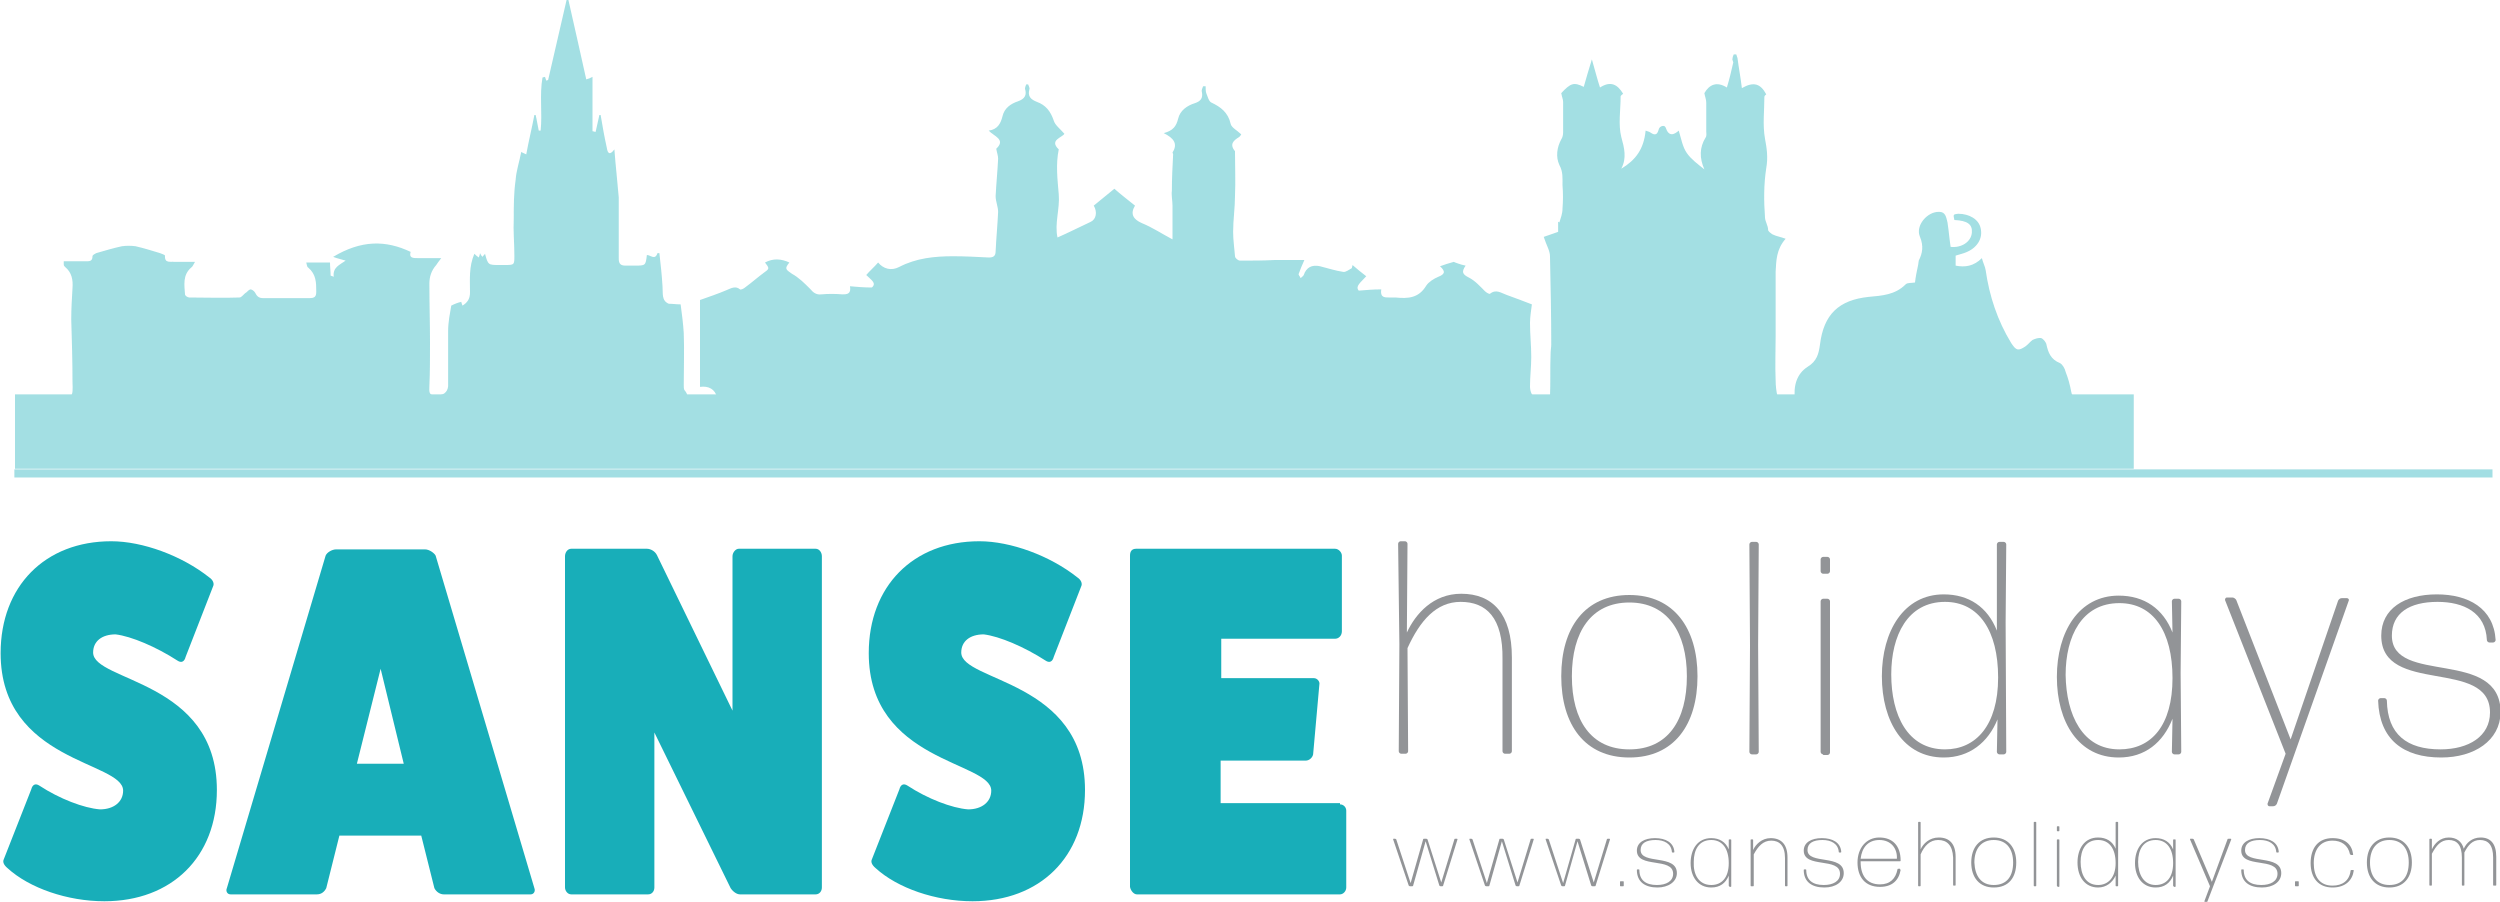
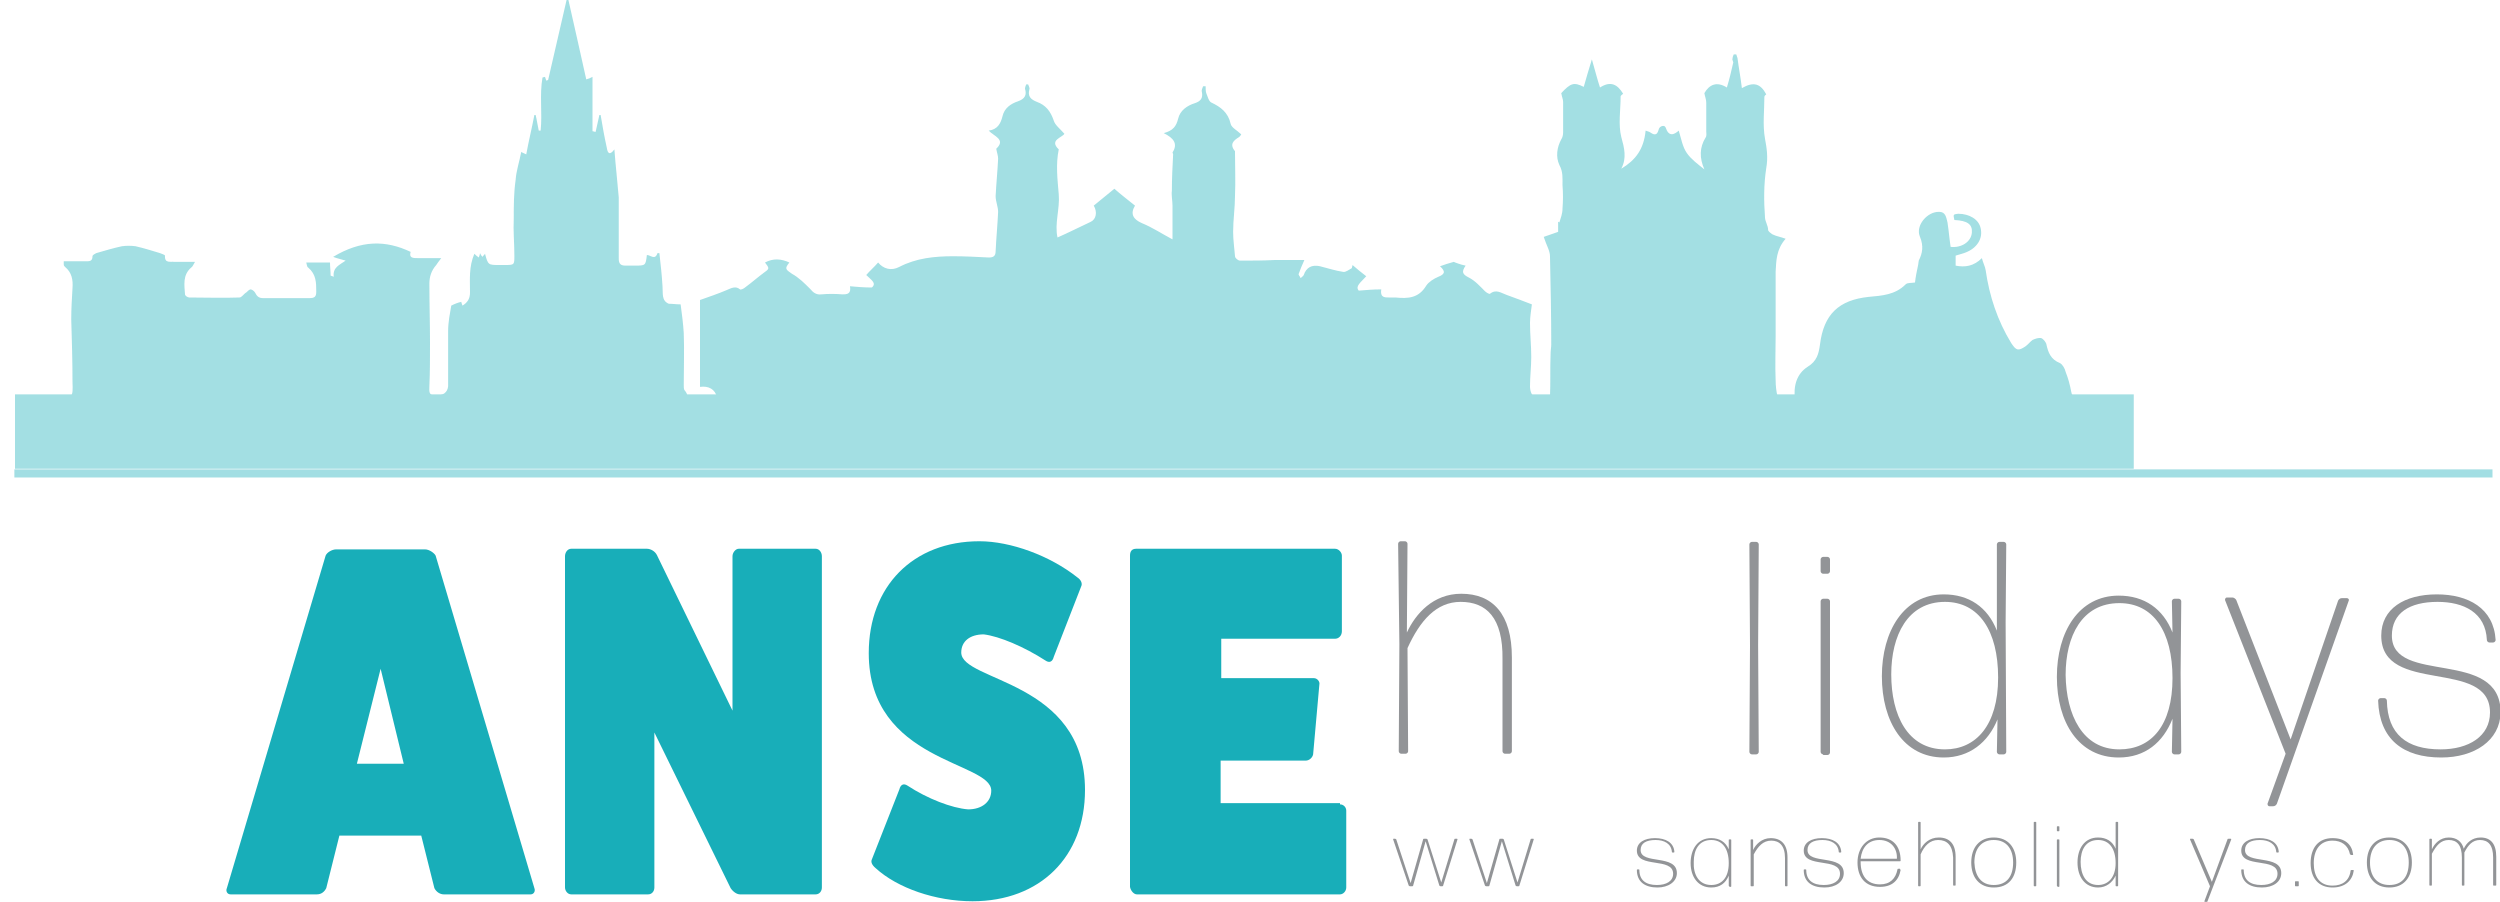
<svg xmlns="http://www.w3.org/2000/svg" version="1.1" id="Layer_1" x="0px" y="0px" viewBox="0 0 400 144.3" style="enable-background:new 0 0 400 144.3;" xml:space="preserve">
  <style type="text/css">
	.st0{fill:#929497;}
	.st1{opacity:0.4;}
	.st2{fill:#18AEB9;}
	.st3{opacity:0.4;fill:#18AEB9;}
</style>
  <g>
    <g>
      <g>
        <path class="st0" d="M230.5,141.8c-0.1,0-0.2-0.1-0.2-0.1l-2.2-7.1l-2,7.1c0,0.1-0.1,0.1-0.2,0.1h-0.3c-0.1,0-0.2-0.1-0.2-0.1     l-2.5-7.4c0-0.1,0-0.1,0.1-0.1h0.2c0.1,0,0.2,0.1,0.2,0.1l2.3,7l2-7c0-0.1,0.1-0.1,0.2-0.1h0.3c0.1,0,0.2,0.1,0.2,0.1l2.2,6.9     l2.1-6.9c0-0.1,0.1-0.1,0.2-0.1h0.2c0.1,0,0.1,0.1,0.1,0.1l-2.3,7.4c0,0.1-0.1,0.1-0.2,0.1H230.5z" />
        <path class="st0" d="M242.7,141.8c-0.1,0-0.2-0.1-0.2-0.1l-2.2-7.1l-2,7.1c0,0.1-0.1,0.1-0.2,0.1h-0.3c-0.1,0-0.2-0.1-0.2-0.1     l-2.5-7.4c0-0.1,0-0.1,0.1-0.1h0.2c0.1,0,0.2,0.1,0.2,0.1l2.3,7l2-7c0-0.1,0.1-0.1,0.2-0.1h0.3c0.1,0,0.2,0.1,0.2,0.1l2.2,6.9     l2.1-6.9c0-0.1,0.1-0.1,0.2-0.1h0.2c0.1,0,0.1,0.1,0.1,0.1l-2.3,7.4c0,0.1-0.1,0.1-0.2,0.1H242.7z" />
-         <path class="st0" d="M254.8,141.8c-0.1,0-0.2-0.1-0.2-0.1l-2.2-7.1l-2,7.1c0,0.1-0.1,0.1-0.2,0.1H250c-0.1,0-0.2-0.1-0.2-0.1     l-2.5-7.4c0-0.1,0-0.1,0.1-0.1h0.2c0.1,0,0.2,0.1,0.2,0.1l2.3,7l2-7c0-0.1,0.1-0.1,0.2-0.1h0.3c0.1,0,0.2,0.1,0.2,0.1l2.2,6.9     l2.1-6.9c0-0.1,0.1-0.1,0.2-0.1h0.2c0.1,0,0.1,0.1,0.1,0.1l-2.3,7.4c0,0.1-0.1,0.1-0.2,0.1H254.8z" />
-         <path class="st0" d="M259.3,141.8c-0.1,0-0.1-0.1-0.1-0.1v-0.6c0-0.1,0.1-0.1,0.1-0.1h0.4c0.1,0,0.1,0.1,0.1,0.1v0.6     c0,0.1-0.1,0.1-0.1,0.1H259.3z" />
        <path class="st0" d="M265.2,142c-2,0-3.3-0.9-3.3-2.8c0-0.1,0.1-0.1,0.1-0.1h0.2c0.1,0,0.1,0.1,0.1,0.1c0,1.6,1,2.4,2.8,2.4     c1.5,0,2.6-0.6,2.6-1.8c0-2.7-5.8-0.8-5.8-3.7c0-1.3,1.2-2,2.9-2c1.7,0,3,0.7,3.1,2.2c0,0.1-0.1,0.1-0.1,0.1h-0.2     c-0.1,0-0.1-0.1-0.1-0.1c-0.1-1.3-1.2-1.9-2.6-1.9c-1.5,0-2.4,0.5-2.4,1.6c0,2.4,5.8,0.6,5.8,3.7     C268.3,141.1,266.9,142,265.2,142z" />
        <path class="st0" d="M276.7,141.8c-0.1,0-0.1-0.1-0.1-0.1l0-1.6c-0.5,1.2-1.4,1.9-2.8,1.9c-2.1,0-3.3-1.7-3.3-3.9     c0-2.2,1.1-4,3.3-4c1.3,0,2.3,0.6,2.8,1.8l0-1.5c0-0.1,0.1-0.1,0.1-0.1h0.2c0.1,0,0.1,0.1,0.1,0.1l0,3.5l0,3.9     c0,0.1-0.1,0.1-0.1,0.1H276.7z M273.8,141.6c1.7,0,2.8-1.2,2.8-3.5c0-2.3-1-3.7-2.8-3.7c-2,0-2.8,1.6-2.8,3.5     C270.9,139.9,271.8,141.6,273.8,141.6z" />
        <path class="st0" d="M280.2,141.8c-0.1,0-0.1-0.1-0.1-0.1l0-3.1l0-4.2c0-0.1,0.1-0.1,0.1-0.1h0.2c0.1,0,0.1,0.1,0.1,0.1l0,1.6     c0.4-0.9,1.4-1.9,2.8-1.9c1.7,0,2.7,1,2.7,3.1v1.4l0,3.1c0,0.1-0.1,0.1-0.1,0.1h-0.2c-0.1,0-0.1-0.1-0.1-0.1l0-3.1v-1.3     c0-2-0.9-2.8-2.2-2.8c-1.3,0-2.1,0.9-2.8,2.2v1.9l0,3.1c0,0.1-0.1,0.1-0.1,0.1H280.2z" />
        <path class="st0" d="M291.9,142c-2,0-3.3-0.9-3.3-2.8c0-0.1,0.1-0.1,0.1-0.1h0.2c0.1,0,0.1,0.1,0.1,0.1c0,1.6,1,2.4,2.8,2.4     c1.5,0,2.6-0.6,2.6-1.8c0-2.7-5.8-0.8-5.8-3.7c0-1.3,1.2-2,2.9-2c1.7,0,3,0.7,3.1,2.2c0,0.1-0.1,0.1-0.1,0.1h-0.2     c-0.1,0-0.1-0.1-0.1-0.1c-0.1-1.3-1.2-1.9-2.6-1.9c-1.5,0-2.4,0.5-2.4,1.6c0,2.4,5.8,0.6,5.8,3.7C295,141.1,293.7,142,291.9,142z     " />
        <path class="st0" d="M304,139.1c0.1,0,0.1,0.1,0.1,0.1c-0.3,1.7-1.4,2.7-3.3,2.7c-2.4,0-3.6-1.6-3.6-3.9c0-2.3,1.4-4,3.5-4     c2.1,0,3.4,1.3,3.4,3.7c0,0.1-0.1,0.1-0.1,0.1h-6.3v0.1c0,2.2,1,3.6,3.1,3.6c1.6,0,2.5-0.9,2.8-2.4c0-0.1,0.1-0.1,0.2-0.1H304z      M300.7,134.4c-1.8,0-2.8,1.2-3,3h5.8C303.6,135.8,302.6,134.4,300.7,134.4z" />
        <path class="st0" d="M310.1,134.4c-1.3,0-2.2,0.9-2.8,2.3l0,5c0,0.1-0.1,0.1-0.1,0.1H307c-0.1,0-0.1-0.1-0.1-0.1l0-5.2l0-4.9     c0-0.1,0.1-0.1,0.1-0.1h0.2c0.1,0,0.1,0.1,0.1,0.1l0,4.3c0.4-0.9,1.4-1.9,2.9-1.9c1.7,0,2.7,1,2.7,3.1v1.4l0,3.1     c0,0.1-0.1,0.1-0.1,0.1h-0.2c-0.1,0-0.1-0.1-0.1-0.1l0-3.1v-1.3C312.4,135.2,311.5,134.4,310.1,134.4z" />
        <path class="st0" d="M319,142c-2.3,0-3.6-1.6-3.6-4c0-2.4,1.3-4,3.6-4c2.3,0,3.6,1.6,3.6,4C322.6,140.4,321.4,142,319,142z      M319,141.6c2.1,0,3.1-1.4,3.1-3.6c0-2.1-1-3.6-3.1-3.6c-2,0-3.1,1.4-3.1,3.6C316,140.2,317,141.6,319,141.6z" />
        <path class="st0" d="M325.5,141.8c-0.1,0-0.1-0.1-0.1-0.1l0-5.2l0-4.9c0-0.1,0.1-0.1,0.1-0.1h0.2c0.1,0,0.1,0.1,0.1,0.1l0,4.9     l0,5.2c0,0.1-0.1,0.1-0.1,0.1H325.5z" />
        <path class="st0" d="M329.2,133c-0.1,0-0.1-0.1-0.1-0.1v-0.6c0-0.1,0.1-0.1,0.1-0.1h0.2c0.1,0,0.1,0.1,0.1,0.1v0.6     c0,0.1-0.1,0.1-0.1,0.1H329.2z M329.2,141.8c-0.1,0-0.1-0.1-0.1-0.1l0-3.9l0-3.4c0-0.1,0.1-0.1,0.1-0.1h0.2     c0.1,0,0.1,0.1,0.1,0.1l0,3.4l0,4c0,0.1-0.1,0.1-0.1,0.1H329.2z" />
        <path class="st0" d="M338.6,141.8c-0.1,0-0.1-0.1-0.1-0.1l0-1.6c-0.5,1.1-1.5,1.9-2.8,1.9c-2.1,0-3.3-1.7-3.3-4     c0-2.2,1.1-4,3.3-4c1.3,0,2.3,0.6,2.8,1.8l0-4.2c0-0.1,0.1-0.1,0.1-0.1h0.2c0.1,0,0.1,0.1,0.1,0.1l0,3.8l0,6.3     c0,0.1-0.1,0.1-0.1,0.1H338.6z M335.7,141.6c1.6,0,2.8-1.2,2.8-3.5c0-2.3-1-3.7-2.8-3.7c-2,0-2.8,1.6-2.8,3.5     C332.9,139.9,333.7,141.6,335.7,141.6z" />
-         <path class="st0" d="M347.8,141.8c-0.1,0-0.1-0.1-0.1-0.1l0-1.6c-0.5,1.2-1.4,1.9-2.8,1.9c-2.1,0-3.3-1.7-3.3-3.9     c0-2.2,1.1-4,3.3-4c1.3,0,2.3,0.6,2.8,1.8l0-1.5c0-0.1,0.1-0.1,0.1-0.1h0.2c0.1,0,0.1,0.1,0.1,0.1l0,3.5l0,3.9     c0,0.1-0.1,0.1-0.1,0.1H347.8z M344.9,141.6c1.7,0,2.8-1.2,2.8-3.5c0-2.3-1-3.7-2.8-3.7c-2,0-2.8,1.6-2.8,3.5     C342.1,139.9,343,141.6,344.9,141.6z" />
        <path class="st0" d="M353.2,144.2c0,0.1-0.1,0.1-0.2,0.1h-0.2c-0.1,0-0.1-0.1-0.1-0.1l0.9-2.4l-3.2-7.5c0-0.1,0-0.1,0.1-0.1h0.3     c0.1,0,0.2,0.1,0.2,0.1l2.9,6.8l2.5-6.8c0-0.1,0.1-0.1,0.2-0.1h0.3c0.1,0,0.1,0.1,0.1,0.1L353.2,144.2z" />
        <path class="st0" d="M361.9,142c-2,0-3.3-0.9-3.3-2.8c0-0.1,0.1-0.1,0.1-0.1h0.2c0.1,0,0.1,0.1,0.1,0.1c0,1.6,1,2.4,2.8,2.4     c1.5,0,2.6-0.6,2.6-1.8c0-2.7-5.8-0.8-5.8-3.7c0-1.3,1.2-2,2.9-2c1.7,0,3,0.7,3.1,2.2c0,0.1-0.1,0.1-0.1,0.1h-0.2     c-0.1,0-0.1-0.1-0.1-0.1c-0.1-1.3-1.2-1.9-2.6-1.9c-1.5,0-2.4,0.5-2.4,1.6c0,2.4,5.8,0.6,5.8,3.7C365,141.1,363.7,142,361.9,142z     " />
        <path class="st0" d="M367.3,141.8c-0.1,0-0.1-0.1-0.1-0.1v-0.6c0-0.1,0.1-0.1,0.1-0.1h0.4c0.1,0,0.1,0.1,0.1,0.1v0.6     c0,0.1-0.1,0.1-0.1,0.1H367.3z" />
        <path class="st0" d="M373.2,142c-2.3,0-3.5-1.6-3.5-3.9c0-2.4,1.2-4,3.5-4c2,0,3.1,1,3.3,2.6c0,0.1,0,0.1-0.1,0.1h-0.2     c-0.1,0-0.1-0.1-0.2-0.1c-0.3-1.5-1.4-2.2-2.8-2.2c-2,0-3,1.5-3,3.6c0,2.1,0.9,3.6,3,3.6c1.6,0,2.7-0.8,2.9-2.4     c0-0.1,0.1-0.1,0.2-0.1h0.2c0.1,0,0.1,0.1,0.1,0.1C376.4,140.8,375.3,142,373.2,142z" />
        <path class="st0" d="M382.3,142c-2.3,0-3.6-1.6-3.6-4c0-2.4,1.3-4,3.6-4c2.3,0,3.6,1.6,3.6,4C385.9,140.4,384.6,142,382.3,142z      M382.3,141.6c2.1,0,3.1-1.4,3.1-3.6c0-2.1-1-3.6-3.1-3.6c-2,0-3.1,1.4-3.1,3.6C379.2,140.2,380.3,141.6,382.3,141.6z" />
        <path class="st0" d="M389.1,138.5l0,3.1c0,0.1-0.1,0.1-0.1,0.1h-0.2c-0.1,0-0.1-0.1-0.1-0.1l0-3.1l0-4.2c0-0.1,0.1-0.1,0.1-0.1     h0.2c0.1,0,0.1,0.1,0.1,0.1l0,1.6c0.4-0.9,1.3-1.9,2.7-1.9c1.2,0,2.1,0.6,2.4,1.8c0.4-0.9,1.3-1.8,2.7-1.8c1.6,0,2.5,1,2.5,3.1     v1.4l0,3.1c0,0.1-0.1,0.1-0.1,0.1H399c-0.1,0-0.1-0.1-0.1-0.1l0-3.1v-1.3c0-2-0.8-2.8-2.1-2.8c-1.2,0-1.9,0.8-2.5,2     c0,0.2,0,0.5,0,0.7v1.4l0,3.1c0,0.1-0.1,0.1-0.1,0.1h-0.2c-0.1,0-0.1-0.1-0.1-0.1l0-3.1v-1.3c0-2-0.8-2.8-2.1-2.8     c-1.3,0-2,0.9-2.7,2.2V138.5z" />
      </g>
      <g class="st1">
        <g>
          <path class="st2" d="M65.7,40.3c-0.3,1,0.4,1,1.2,1c1.1,0,2.3,0,3.7,0c-0.4,0.5-0.6,0.8-0.8,1.1c-0.8,0.9-1.1,1.9-1.1,3      c0,3.2,0.1,6.3,0.1,9.5c0,2.3,0,4.6-0.1,6.9c0,0.7-0.2,1.5,1,1.5c1.2,0,1.9-0.5,2-1.5c0-2.9,0-5.9,0-8.8c0-1.5,0.3-2.9,0.5-4.1      c0.6-0.3,1.1-0.5,1.6-0.6c0,0.1,0.1,0.3,0.2,0.6c0.8-0.5,1.2-1.1,1.2-2.1c0-2.1-0.2-4.1,0.7-6.2c0.2,0.2,0.4,0.4,0.7,0.6      c0.1-0.3,0.2-0.5,0.2-0.7c0.1,0.2,0.2,0.4,0.4,0.6c0.1-0.2,0.3-0.3,0.4-0.5c0.5,1.8,0.5,1.8,2.3,1.8c0.3,0,0.5,0,0.8,0      c1.6,0,1.6,0,1.6-1.5c0-2-0.2-3.9-0.1-5.9c0-2.1,0-4.1,0.3-6.2c0.1-1.5,0.6-2.9,0.9-4.5c0.1,0.1,0.4,0.2,0.8,0.4      c0.4-2.2,0.9-4.2,1.3-6.3c0.1,0,0.1,0,0.2,0c0.2,0.8,0.3,1.6,0.5,2.5c0.1,0,0.2,0,0.3,0c0.3-2.8-0.2-5.7,0.3-8.5      c0.1,0,0.3-0.1,0.4-0.1c0.1,0.2,0.1,0.4,0.2,0.6c0.1,0,0.2-0.1,0.3-0.1c1-4.3,2-8.7,3-13c0.1,0,0.2,0,0.2,0      c1,4.3,1.9,8.5,2.9,12.9c0.4-0.1,0.6-0.2,1-0.4c0,3,0,5.9,0,8.7c0.2,0,0.3,0.1,0.5,0.1c0.2-0.9,0.4-1.8,0.6-2.7      c0.1,0,0.1,0,0.2,0c0.3,1.8,0.6,3.5,1,5.3c0.1,0.7,0.4,1.3,1.2,0.2c0.2,2.7,0.5,5.2,0.7,7.7C99,35,99,38.2,99,41.4      c0,0.8,0.3,1.1,1.1,1.1c0.5,0,0.9,0,1.4,0c1.8,0,1.8,0,2-1.7c0.6,0,1.3,0.9,1.7-0.3c0.1,0,0.2,0,0.3,0c0.2,1.8,0.4,3.5,0.5,5.3      c0.1,1.1-0.2,2.3,1,2.8c0.6,0,1.2,0.1,1.9,0.1c0.2,1.5,0.4,3,0.5,4.6c0.1,2.8,0,5.6,0,8.3c0,0.3,0,0.6,0.1,0.8      c0.7,0.8,0.7,1.5-0.6,1.9c0.6,0.9,1.1,1.7,1.6,2.5c0.1,0.2,0.5,0.2,0.8,0.2c0-0.2,0-0.5,0-0.7c-0.1-0.3-0.5-0.6-0.5-0.9      c-0.1-0.4,0-0.9,0-1.3c0.1,0,0.3,0,0.4-0.1c0.5,0.7,1,1.3,1.6,2.1c0.7-0.9,2.4-0.9,1.9-2.6c-0.3-1.2-1.3-1.8-2.7-1.6      c0-4.7,0-9.3,0-13.9c1.4-0.5,2.9-1,4.3-1.6c0.7-0.3,1.4-0.7,2.1-0.1c0.1,0.1,0.6-0.1,0.8-0.3c1.1-0.8,2.1-1.7,3.2-2.5      c0.7-0.5,0.7-0.6,0-1.5c1.3-0.7,2.6-0.6,3.9,0c-0.8,1-0.6,1.1,0.4,1.8c1.1,0.6,2,1.5,2.9,2.4c0.5,0.6,1,1,1.8,0.9      c1.1-0.1,2.2-0.1,3.4,0c0.8,0,1.4-0.1,1.2-1.3c1.1,0.1,2.2,0.2,3.5,0.2c0.8-0.7-0.1-1.2-0.9-2c0.6-0.7,1.3-1.3,1.9-2      c0.8,1,2.1,1.4,3.4,0.7c2.7-1.4,5.6-1.7,8.6-1.7c1.9,0,3.8,0.1,5.7,0.2c0.7,0,1.1-0.2,1.1-1c0.1-2.1,0.3-4.2,0.4-6.3      c0-0.8-0.4-1.7-0.4-2.5c0.1-2,0.3-4,0.4-6c0-0.5-0.2-1-0.3-1.6c1.6-1.5-0.4-2-1.2-2.9c1.4-0.2,1.9-1.1,2.2-2.3      c0.3-1.3,1.3-2,2.5-2.4c1.1-0.4,1.4-1,1.1-2c0-0.2,0.1-0.5,0.2-0.7c0.1,0,0.2,0,0.3,0c0.1,0.3,0.3,0.6,0.2,0.8      c-0.3,1.1,0.2,1.6,1.2,2c1.4,0.5,2.2,1.5,2.7,3c0.2,0.7,1,1.3,1.7,2.1c-0.3,0.6-2.5,1-0.9,2.5c-0.5,2.4-0.2,4.8,0,7.2      c0.2,2.3-0.7,4.7-0.2,6.9c1.8-0.8,3.6-1.7,5.3-2.5c0.9-0.4,1.1-1.6,0.5-2.6c1.2-1,2.3-1.9,3.3-2.7c1,0.9,2.2,1.8,3.3,2.7      c-0.8,1.3-0.3,2.2,1.1,2.8c1.7,0.7,3.2,1.7,4.9,2.6c0-1.7,0-3.6,0-5.4c0-0.8-0.2-1.6-0.1-2.4c0-1.9,0.1-3.9,0.2-5.8      c0-0.1-0.1-0.3-0.1-0.3c0.9-1.4,0.2-2.3-1.4-3.1c1.5-0.4,2-1.1,2.3-2.3c0.3-1.3,1.4-2.1,2.7-2.5c0.9-0.3,1.3-0.8,1.1-1.8      c-0.1-0.3,0.1-0.6,0.2-0.9c0.1,0,0.3,0,0.4,0c0,0.4,0,0.8,0.1,1.1c0.2,0.5,0.4,1.3,0.8,1.5c1.5,0.7,2.7,1.6,3.1,3.4      c0.1,0.6,1.1,1.1,1.7,1.7c0,0-0.1,0.2-0.3,0.4c-1,0.6-1.6,1.2-0.7,2.3c0,0,0,0.1,0,0.2c0,2.3,0.1,4.6,0,6.9      c0,1.9-0.3,3.9-0.3,5.8c0,1.3,0.2,2.6,0.3,3.9c0,0.3,0.5,0.7,0.8,0.7c1.8,0,3.7,0,5.6-0.1c1.6,0,3.2,0,4.7,0      c-0.4,0.9-0.7,1.6-0.9,2.2c-0.1,0.2,0.2,0.4,0.3,0.7c0.2-0.2,0.4-0.3,0.5-0.5c0.4-1.2,1.3-1.7,2.6-1.4c1.2,0.3,2.4,0.7,3.7,0.9      c0.4,0.1,1-0.4,1.4-0.6c0-0.2,0.1-0.3,0.1-0.5c0.7,0.6,1.4,1.2,2.2,1.8c-0.9,1-1.8,1.6-1.2,2.3c1.3-0.1,2.3-0.2,3.6-0.2      c-0.2,1.3,0.5,1.3,1.3,1.3c0.3,0,0.7,0,1,0c2,0.2,3.7,0.1,4.9-1.9c0.4-0.6,1.2-1.1,1.9-1.4c1-0.4,1.3-0.8,0.3-1.7      c0.8-0.3,1.5-0.5,2.2-0.7c0.2,0.1,0.5,0.2,0.8,0.3c0.3,0.1,0.6,0.2,1.1,0.3c-0.7,1-0.5,1.4,0.5,1.9c1,0.5,1.8,1.4,2.6,2.2      c0.2,0.2,0.7,0.5,0.8,0.4c1-0.8,1.8-0.1,2.7,0.2c1.4,0.5,2.7,1,4,1.5c-0.1,0.9-0.3,1.9-0.3,3c0,1.8,0.2,3.6,0.2,5.4      c0,1.6-0.2,3.1-0.2,4.7c0,1.6,1.1,2.5,2.6,2.2c0.2-0.1,0.6-0.3,0.6-0.5c0.1-2.3,0-4.6,0.1-7c0-0.5,0.1-0.9,0.1-1.4      c0-4.7-0.1-9.4-0.2-14.1c0-0.9-0.6-1.8-1-3.1c0.6-0.2,1.4-0.5,2.3-0.8c0-0.4,0-1,0-1.6c0.1,0,0.1,0,0.2,0.1      c0.2-0.7,0.5-1.4,0.5-2.2c0.1-1.3,0.1-2.5,0-3.8c0-1.1,0.1-2.1-0.5-3.2c-0.6-1.3-0.4-2.8,0.3-4.1c0.2-0.3,0.3-0.7,0.3-1.1      c0-1.6,0-3.2,0-4.9c0-0.4-0.2-0.8-0.3-1.4c1.5-1.6,2-1.8,3.6-1c0.4-1.4,0.8-2.8,1.3-4.4c0.5,1.7,0.8,3,1.3,4.5      c1.7-1.1,2.8-0.5,3.7,1c-0.1,0.1-0.4,0.3-0.4,0.4c0,2.2-0.4,4.5,0.1,6.5c0.5,1.8,0.9,3.4,0,5.1c2.3-1.4,3.6-3.1,3.9-6.1      c0.2,0.1,0.4,0.1,0.6,0.2c0.6,0.4,1.2,0.8,1.5-0.4c0.1-0.5,0.9-0.8,1.1-0.3c0.5,1.5,1.3,1.2,2.1,0.5c0.4,1.3,0.6,2.6,1.3,3.6      c0.7,1,1.8,1.8,2.8,2.6c-0.8-1.8-0.8-3.5,0.2-5.1c0.2-0.3,0.1-0.7,0.1-1c0-1.5,0-3.1,0-4.6c0-0.5-0.2-0.9-0.3-1.5      c0.8-1.4,2-1.9,3.6-0.9c0.4-1.3,0.7-2.6,1-3.9c0.1-0.2-0.2-0.5-0.1-0.7c0-0.2,0.1-0.5,0.2-0.7c0,0,0.3,0,0.4,0      c0.1,0.2,0.1,0.4,0.2,0.6c0.2,1.6,0.5,3.1,0.7,4.8c1.9-1.1,3-0.7,3.9,1c-0.1,0.1-0.3,0.2-0.3,0.4c0,2.2-0.3,4.5,0.1,6.7      c0.3,1.6,0.5,3,0.2,4.7c-0.4,2.6-0.4,5.2-0.2,7.9c0,0.6,0.5,1.3,0.5,2c0,0.2,0.4,0.5,0.7,0.7c0.6,0.3,1.3,0.4,2.1,0.7      c-1.5,1.7-1.5,3.5-1.6,5.3c0,3.5,0,7,0,10.4c0,2.3-0.1,4.6,0,6.9c0,0.9,0.1,1.8,0.3,2.6c0,0.2,0.4,0.5,0.6,0.6      c0.7,0.1,1.4,0,2.2,0c-0.3-2.3,0.3-4.2,2-5.3c1.5-0.9,1.8-2.1,2-3.6c0.6-4.8,3-7.1,7.8-7.6c2.1-0.2,4.2-0.3,5.9-2      c0.3-0.3,0.9-0.2,1.5-0.3c0.1-0.9,0.3-1.9,0.5-2.8c0-0.2,0.1-0.5,0.1-0.7c0.6-1.2,0.8-2.3,0.2-3.8c-0.8-1.8,1.2-4.1,3.1-4      c1,0,1.1,0.9,1.3,1.7c0.2,1.3,0.3,2.6,0.5,3.9c1.7,0.2,3.3-0.8,3.4-2.3c0.1-1.3-0.7-1.9-2.8-2c-0.2-0.9-0.2-0.9,0.6-1      c1.8,0,3.3,0.9,3.6,2.3c0.4,1.7-0.6,3.2-2.4,3.9c-0.5,0.2-1,0.3-1.6,0.5c0,0.5,0,1,0,1.6c1.5,0.3,2.9,0.1,4.2-1.2      c0.2,0.8,0.5,1.3,0.6,1.9c0.6,4.2,1.9,8.1,4.1,11.7c0.8,1.2,1.1,1.3,2.3,0.5c0.4-0.3,0.7-0.7,1.1-1c0.4-0.2,1-0.4,1.4-0.3      c0.3,0.1,0.7,0.6,0.8,0.9c0.3,1.4,0.7,2.5,2.2,3.1c0.4,0.2,0.8,0.9,0.9,1.4c0.4,1,0.7,2.1,0.9,3.2c0.2,1,0.8,1.3,1.7,1.2      c0.4,0,0.8,0,1.2,0c0,1.6,0,3.1,0,4.5c-0.1-1.3-0.6-1.6-1.7-0.7c-0.1,0.1-0.6,0-0.8-0.2c-0.3-0.3-0.6-0.6-1-1.2      c-0.3,0.8-0.5,1.4-0.7,2.1c-73.3,0-146.8,0-220.3,0c-0.2-1.9-1.2-3-2.3-2.7c-1.1,0.3-1.5,1.2-1.3,2.8c-0.4-0.5-0.7-1-1.1-1.4      c-0.2-0.3-0.6-0.4-0.9-0.6c0.1,0.3,0.1,0.7,0.2,1c0.1,0.2,0.2,0.5,0.4,0.9c-0.6,0-1,0-1.5,0c-23.6,0-47.1,0-70.7,0      c-0.8,0-1.3-0.2-1.6-1c-0.6-1.4-0.9-1.4-1.9-0.4c0.1,0.2,0.2,0.4,0.3,0.6c0.1,0.2,0.2,0.4,0.5,0.8c-1.1,0-2,0.1-2.8,0      c-0.3,0-0.7-0.5-0.9-0.9c-0.1-0.2,0.2-0.6,0.4-0.8c0.2-0.2,0.5-0.4,0.8-0.7c-0.2-0.3-0.4-0.7-0.7-1c-1.9,0.8-2.1,1.3-2.1,3.5      c-0.9-0.2-1.6-1.8-2.7-0.2c-0.5-0.6-0.9-1.1-1.5-1.8c-0.3,0.7-0.5,1.3-0.8,1.9c-3.4,0-7,0-10.7,0c0-1.5,0-3,0-4.5      c0.1,0,0.2-0.1,0.2-0.1c2.5-0.1,2.6-0.1,2.5-2.7c0-3.3-0.1-6.7-0.2-10c0-1.7,0.1-3.3,0.2-5c0.1-1.3-0.1-2.5-1.2-3.4      c-0.1-0.1-0.2-0.2-0.2-0.4c0-0.1,0-0.2,0-0.5c1.2,0,2.3,0,3.4,0c0.6,0,1.2,0.1,1.2-0.8c0-0.2,0.4-0.4,0.6-0.5      c1.4-0.4,2.7-0.8,4.1-1.1c0.7-0.1,1.5-0.1,2.2,0c1.3,0.3,2.6,0.7,3.9,1.1c0.3,0.1,0.8,0.3,0.8,0.4c-0.1,1.3,0.9,0.9,1.5,1      c1,0,2.1,0,3.3,0c-0.3,0.5-0.4,0.8-0.6,0.9c-1.4,1.2-1.1,2.8-1,4.3c0,0.2,0.4,0.5,0.7,0.5c2.7,0,5.3,0.1,8,0      c0.4,0,0.7-0.6,1.1-0.8c0.2-0.2,0.5-0.5,0.7-0.5c0.2,0,0.6,0.3,0.7,0.5c0.3,0.6,0.6,0.9,1.3,0.9c2.5,0,4.9,0,7.4,0      c0.8,0,1.1-0.2,1.1-1c0-1.5,0-2.8-1.3-3.9c-0.2-0.1-0.2-0.5-0.3-0.8c1.4,0,2.6,0,3.8,0c0,0.7,0.1,1.4,0.1,2.1      c0.2,0.1,0.4,0.1,0.5,0.2c-0.2-1.5,0.9-1.9,1.9-2.6c-0.6-0.2-1.2-0.3-2-0.6C57.8,38.4,61.7,38.4,65.7,40.3z" />
          <rect x="2.4" y="63.1" class="st2" width="339" height="11.9" />
        </g>
      </g>
      <g>
        <path class="st0" d="M233.7,96.3c-3.9,0-6.5,3-8.5,7.4l0.1,16.5c0,0.2-0.2,0.4-0.4,0.4h-0.7c-0.2,0-0.4-0.2-0.4-0.4l0.1-17.1     L223.7,87c0-0.2,0.2-0.4,0.4-0.4h0.7c0.2,0,0.4,0.2,0.4,0.4l-0.1,14.2c1.4-3,4.2-6.2,8.7-6.2c5,0,8.1,3.2,8.1,10.2v4.7l0,10.3     c0,0.2-0.2,0.4-0.4,0.4h-0.7c-0.2,0-0.4-0.2-0.4-0.4l0-10.3v-4.4C240.5,98.8,237.8,96.3,233.7,96.3z" />
-         <path class="st0" d="M260.7,121.2c-7.1,0-10.9-5.2-10.9-13c0-7.8,3.8-13,10.9-13c7.1,0,10.9,5.3,10.9,13     C271.6,116,267.8,121.2,260.7,121.2z M260.7,119.9c6.2,0,9.2-4.7,9.2-11.7c0-7-3.1-11.8-9.2-11.8c-6.1,0-9.2,4.7-9.2,11.8     C251.5,115.3,254.6,119.9,260.7,119.9z" />
        <path class="st0" d="M280.3,120.7c-0.2,0-0.4-0.2-0.4-0.4l0.1-17l-0.1-16.2c0-0.2,0.2-0.4,0.4-0.4h0.7c0.2,0,0.4,0.2,0.4,0.4     l-0.1,16.1l0.1,17.1c0,0.2-0.2,0.4-0.4,0.4H280.3z" />
        <path class="st0" d="M291.7,91.8c-0.2,0-0.4-0.2-0.4-0.4v-1.9c0-0.2,0.2-0.4,0.4-0.4h0.7c0.2,0,0.4,0.2,0.4,0.4v1.9     c0,0.2-0.2,0.4-0.4,0.4H291.7z M291.7,120.7c-0.2,0-0.4-0.2-0.4-0.4l0-12.9l0-11.2c0-0.2,0.2-0.4,0.4-0.4h0.7     c0.2,0,0.4,0.2,0.4,0.4l0,11.2l0,13c0,0.2-0.2,0.4-0.4,0.4H291.7z" />
        <path class="st0" d="M319.9,120.7c-0.2,0-0.4-0.2-0.4-0.4l0.1-5.2c-1.5,3.7-4.5,6.1-8.6,6.1c-6.4,0-9.9-5.7-9.9-13     c0-7.2,3.5-13.1,9.9-13.1c4,0,7,2,8.5,5.8l0-13.8c0-0.2,0.2-0.4,0.4-0.4h0.7c0.2,0,0.4,0.2,0.4,0.4l-0.1,12.5l0.1,20.7     c0,0.2-0.2,0.4-0.4,0.4H319.9z M311.2,119.9c4.9,0,8.5-3.8,8.5-11.5c0-7.5-3.1-12.1-8.5-12.1c-6,0-8.6,5.4-8.6,11.6     C302.6,114.4,305.2,119.9,311.2,119.9z" />
        <path class="st0" d="M347.9,120.7c-0.2,0-0.4-0.2-0.4-0.4l0.1-5.3c-1.5,3.8-4.4,6.2-8.6,6.2c-6.4,0-9.9-5.6-9.9-12.9     c0-7.2,3.5-13,9.9-13c4.1,0,7.1,2.1,8.6,5.9l-0.1-5c0-0.2,0.2-0.4,0.4-0.4h0.7c0.2,0,0.4,0.2,0.4,0.4l-0.1,11.5l0.1,12.6     c0,0.2-0.2,0.4-0.4,0.4H347.9z M339.1,119.9c5.1,0,8.5-3.8,8.5-11.4c0-7.5-3.1-12-8.5-12c-6,0-8.6,5.3-8.6,11.5     C330.6,114.4,333.2,119.9,339.1,119.9z" />
        <path class="st0" d="M364.3,128.6c-0.1,0.2-0.3,0.4-0.6,0.4h-0.6c-0.2,0-0.3-0.2-0.3-0.4l2.9-8L356,96c0-0.2,0.1-0.4,0.3-0.4h0.9     c0.2,0,0.5,0.2,0.6,0.4l8.7,22.3l7.6-22.2c0.1-0.2,0.3-0.4,0.6-0.4h0.8c0.2,0,0.4,0.2,0.3,0.4L364.3,128.6z" />
        <path class="st0" d="M390.6,121.2c-6.1,0-9.9-2.9-10.1-9.1c0-0.2,0.2-0.4,0.4-0.4h0.6c0.2,0,0.4,0.2,0.4,0.4     c0.1,5.4,3.2,7.8,8.6,7.8c4.5,0,7.9-2.1,7.9-5.9c0-8.8-17.4-2.7-17.4-12.3c0-4.3,3.7-6.6,8.9-6.6c5,0,9.1,2.2,9.4,7.3     c0,0.2-0.2,0.4-0.4,0.4h-0.6c-0.2,0-0.4-0.2-0.4-0.4c-0.2-4.4-3.7-6.1-7.9-6.1c-4.5,0-7.3,1.8-7.3,5.4c0,8,17.4,1.9,17.4,12.3     C400,118.5,395.9,121.2,390.6,121.2z" />
      </g>
      <rect x="2.3" y="75.1" class="st3" width="396.5" height="1.3" />
      <g>
-         <path class="st2" d="M5,126.3c0.2-0.8,0.7-1,1.3-0.6c3.2,2.1,7.1,3.6,9.7,3.8c2.2,0,3.7-1.2,3.7-3c0-4.7-19.6-4.5-19.6-22     c0-10.7,7.1-17.9,17.7-17.9c5,0,11.3,2.3,15.7,5.8c0.6,0.4,0.8,1,0.6,1.4l-4.4,11.3c-0.2,0.8-0.7,1-1.3,0.6     c-3.4-2.2-7.4-3.9-9.9-4.2c-2.2,0-3.6,1.1-3.6,2.9c0,4.7,19.8,4.4,19.8,22c0,10.7-7.2,17.8-18,17.8c-5.9,0-12-2.1-15.5-5.3     c-0.6-0.5-0.8-1-0.6-1.4L5,126.3z" />
        <path class="st2" d="M85.5,142.1c0.2,0.5-0.1,1-0.6,1H71c-0.6,0-1.2-0.4-1.5-1l-2.1-8.4H54.3l-2.1,8.4c-0.3,0.6-0.8,1-1.5,1H36.9     c-0.6,0-0.8-0.6-0.6-1l15.8-53.2c0.2-0.5,1-1,1.7-1H68c0.7,0,1.5,0.6,1.7,1L85.5,142.1z M60.9,107l-3.8,15.2h7.5L60.9,107z" />
        <path class="st2" d="M130.5,87.8c0.6,0,1,0.6,1,1.2v53c0,0.6-0.4,1.1-1,1.1h-12.1c-0.5,0-1.1-0.4-1.5-1l-12.2-24.9V142     c0,0.6-0.4,1.1-1,1.1H91.4c-0.6,0-1-0.6-1-1.1V89c0-0.6,0.4-1.2,1-1.2h12.1c0.6,0,1.3,0.4,1.6,1l12.1,24.9V89     c0-0.6,0.5-1.2,1-1.2H130.5z" />
        <path class="st2" d="M143.9,126.3c0.2-0.8,0.7-1,1.3-0.6c3.2,2.1,7.1,3.6,9.7,3.8c2.2,0,3.7-1.2,3.7-3c0-4.7-19.6-4.5-19.6-22     c0-10.7,7.1-17.9,17.7-17.9c5,0,11.3,2.3,15.7,5.8c0.6,0.4,0.8,1,0.6,1.4l-4.4,11.3c-0.2,0.8-0.7,1-1.3,0.6     c-3.4-2.2-7.4-3.9-9.9-4.2c-2.2,0-3.6,1.1-3.6,2.9c0,4.7,19.8,4.4,19.8,22c0,10.7-7.2,17.8-18,17.8c-5.9,0-12-2.1-15.5-5.3     c-0.6-0.5-0.8-1-0.6-1.4L143.9,126.3z" />
        <path class="st2" d="M214.4,128.7c0.6,0,1,0.5,1,1V142c0,0.6-0.5,1.1-1,1.1h-32.5c-0.5,0-1-0.6-1.1-1.2v-53c0-0.7,0.3-1.1,1-1.1     h31.8c0.6,0,1.1,0.6,1.1,1.1V101c0,0.7-0.5,1.2-1.1,1.2h-18.2v6.3h14.8c0.6,0,1,0.6,0.9,1l-1,11.2c-0.1,0.5-0.6,1-1.2,1h-13.6     v6.8H214.4z" />
      </g>
    </g>
  </g>
</svg>